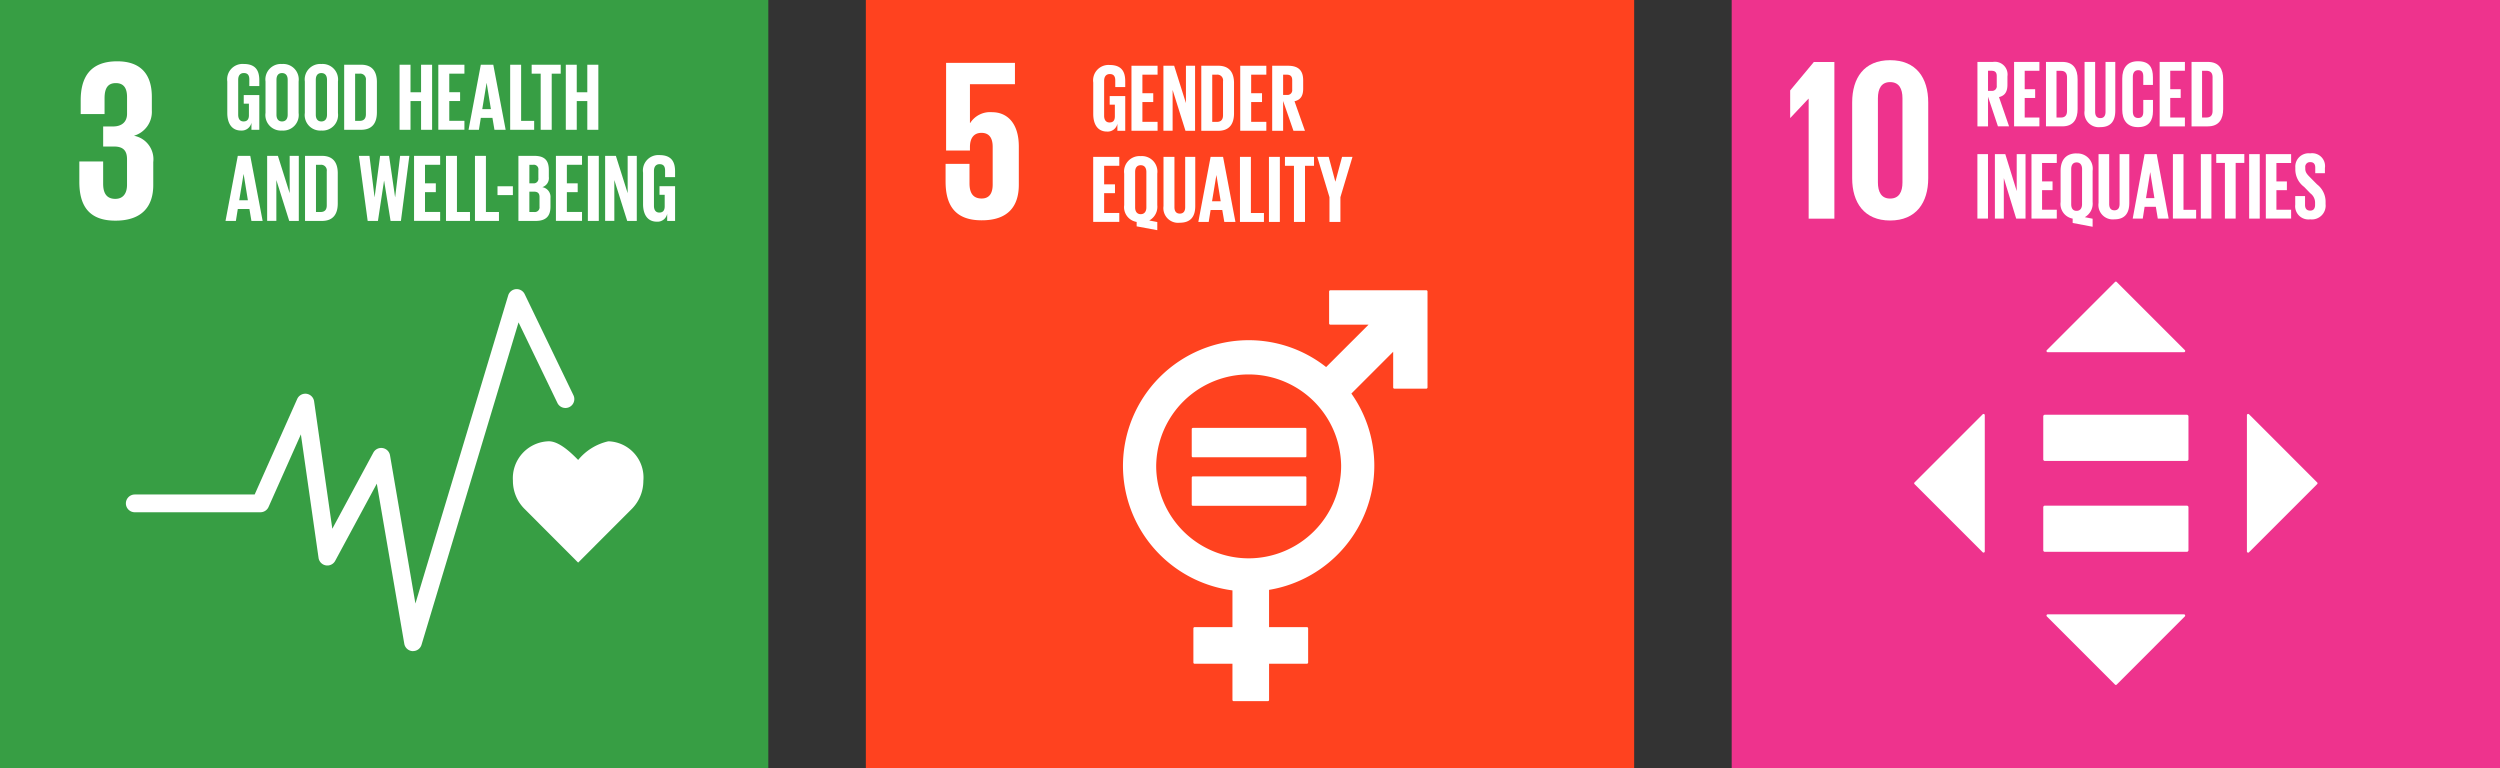
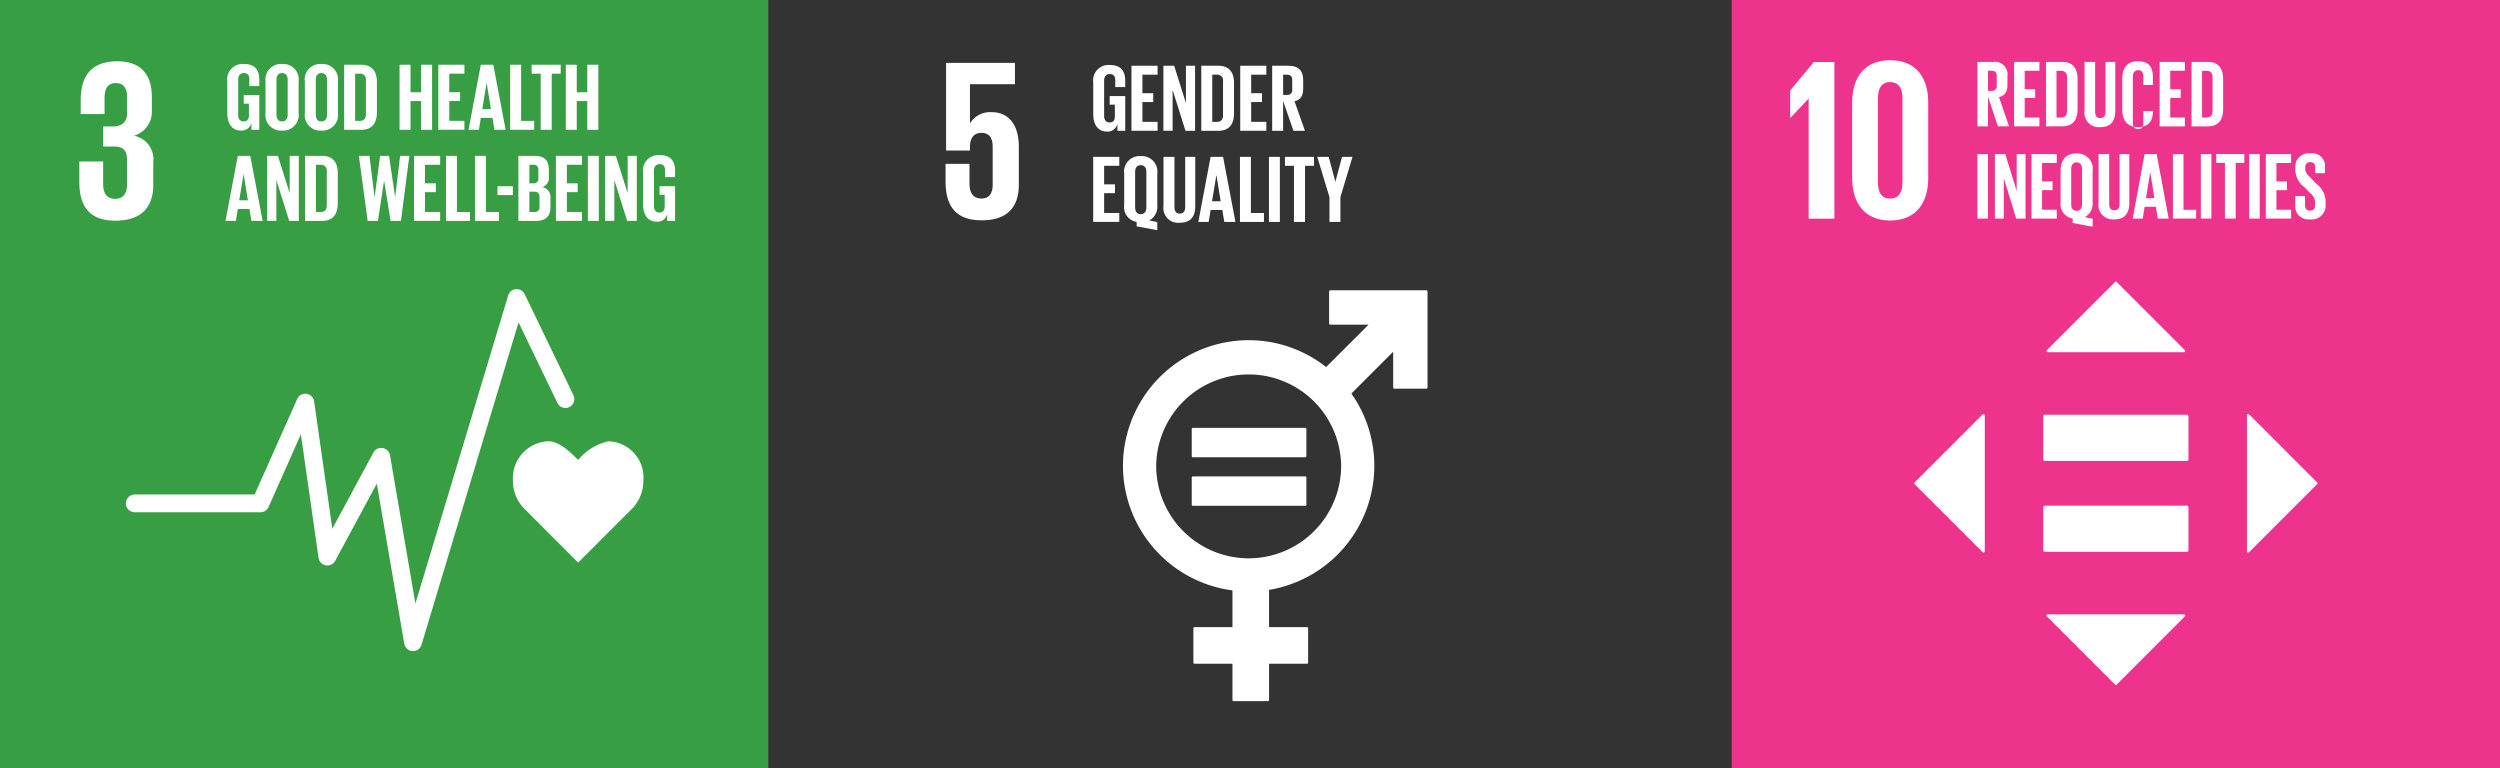
<svg xmlns="http://www.w3.org/2000/svg" width="202.089" height="62.107">
  <rect width="100%" height="100%" fill="#333333" stroke="none" />
  <defs>
    <clipPath id="a">
      <path fill="none" d="M0 62.106h202.088V0H0Z" data-name="Path 2328" />
    </clipPath>
  </defs>
  <g data-name="Group 2649">
    <g data-name="Group 1558">
-       <path fill="#ff421f" d="M69.991 62.107h62.107V0H69.991Z" data-name="Path 2322" />
      <g clip-path="url(#a)" data-name="Group 1484" transform="translate(0 .002)">
        <g data-name="Group 1479">
          <path fill="#fff" d="M100.937 45.131a7.485 7.485 0 0 1-7.476-7.476 7.476 7.476 0 0 1 14.951 0 7.484 7.484 0 0 1-7.475 7.476m14.356-21.668h-7.754a.1.1 0 0 0-.1.1v2.579a.1.1 0 0 0 .1.1h3.089l-3.43 3.428a10.1 10.1 0 0 0-6.261-2.172 10.17 10.17 0 0 0-10.161 10.157 10.17 10.17 0 0 0 8.85 10.068v2.969h-3.058a.1.1 0 0 0-.1.1v2.762a.1.1 0 0 0 .1.1h3.058v2.923a.1.1 0 0 0 .1.1h2.76a.1.1 0 0 0 .1-.1v-2.926h3.058a.1.1 0 0 0 .1-.1V50.79a.1.1 0 0 0-.1-.1h-3.059v-3.01a10.17 10.17 0 0 0 8.508-10.025 10.1 10.1 0 0 0-1.854-5.843l3.379-3.379v2.884a.1.1 0 0 0 .1.1h2.576a.1.1 0 0 0 .1-.1v-7.756a.1.1 0 0 0-.1-.1" data-name="Path 2323" />
        </g>
        <g data-name="Group 1480">
          <path fill="#fff" d="M105.503 34.587h-9.068a.1.1 0 0 0-.1.087v2.2a.094.094 0 0 0 .1.09h9.068a.094.094 0 0 0 .1-.09v-2.2a.094.094 0 0 0-.1-.087" data-name="Path 2324" />
        </g>
        <g data-name="Group 1481">
          <path fill="#fff" d="M105.503 38.506h-9.068a.1.1 0 0 0-.1.092v2.2a.094.094 0 0 0 .1.089h9.068a.093.093 0 0 0 .1-.089v-2.2a.1.1 0 0 0-.1-.092" data-name="Path 2325" />
        </g>
        <g data-name="Group 1482">
          <path fill="#fff" d="M80.206 9.068a1.91 1.91 0 0 0-1.78.872h-.02V6.804h3.638V5.079h-5.566v7.087h1.928v-.279c0-.743.334-1.149.928-1.149.649 0 .91.444.91 1.131v3.043c0 .667-.241 1.133-.892 1.133-.723 0-.982-.484-.982-1.226v-1.576h-1.933v1.428c0 1.912.761 3.136 2.913 3.136 2.137.005 3.007-1.131 3.007-2.875V11.85c0-1.985-1.02-2.782-2.151-2.782" data-name="Path 2326" />
        </g>
        <g data-name="Group 1483">
          <path fill="#fff" d="M89.703 7.764h1.256v2.807h-.634v-.572a.8.8 0 0 1-.842.634c-.761 0-1.11-.6-1.11-1.418V6.671a1.246 1.246 0 0 1 1.322-1.42c.977 0 1.264.543 1.264 1.318v.466h-.806V6.5c0-.326-.125-.516-.441-.516s-.459.229-.459.547v2.823c0 .316.133.543.434.543s.434-.164.434-.5v-.936h-.418Z" data-name="Path 2327" />
        </g>
      </g>
      <g data-name="Group 1485">
        <path fill="#fff" d="M91.463 5.315h2.11v.721h-1.226v1.5h.877v.713h-.877v1.6h1.226v.721h-2.11Z" data-name="Path 2329" />
      </g>
      <g data-name="Group 1486">
        <path fill="#fff" d="M94.789 7.27v3.3h-.744V5.316h.869l.952 3.017V5.316h.738v5.258h-.775Z" data-name="Path 2330" />
      </g>
      <g clip-path="url(#a)" data-name="Group 1488" transform="translate(0 .002)">
        <g data-name="Group 1487">
          <path fill="#fff" d="M98.364 9.85c.364 0 .5-.216.5-.534V6.561a.46.46 0 0 0-.5-.528h-.372V9.85Zm1.389-3.125V9.16c0 .807-.334 1.412-1.28 1.412h-1.366v-5.26h1.367c.946 0 1.28.6 1.28 1.413" data-name="Path 2331" />
        </g>
      </g>
      <g data-name="Group 1489">
        <path fill="#fff" d="M100.255 5.315h2.11v.721h-1.226v1.5h.877v.713h-.877v1.6h1.226v.721h-2.11Z" data-name="Path 2333" />
      </g>
      <g clip-path="url(#a)" data-name="Group 1491" transform="translate(0 .002)">
        <g data-name="Group 1490">
          <path fill="#fff" d="M103.722 6.035v1.636h.3a.383.383 0 0 0 .434-.434v-.775c-.005-.287-.136-.427-.439-.427Zm0 2.125v2.412h-.884V5.314h1.287c.892 0 1.218.44 1.218 1.179v.674c0 .567-.2.9-.7 1.016l.844 2.389h-.93Z" data-name="Path 2334" />
        </g>
      </g>
      <g data-name="Group 1492">
        <path fill="#fff" d="M88.369 12.681h2.11v.721h-1.226v1.5h.877v.713h-.877v1.6h1.226v.721h-2.11Z" data-name="Path 2336" />
      </g>
      <g clip-path="url(#a)" data-name="Group 1495" transform="translate(0 .002)">
        <g data-name="Group 1493">
          <path fill="#fff" d="M92.667 16.767v-2.869c0-.318-.141-.544-.457-.544s-.451.226-.451.544v2.869c0 .31.141.544.451.544s.457-.234.457-.544m-.785 1.528v-.357a1.21 1.21 0 0 1-1.008-1.358v-2.542a1.252 1.252 0 0 1 1.334-1.42 1.254 1.254 0 0 1 1.341 1.42v2.542a1.26 1.26 0 0 1-.65 1.241l.651.125v.659Z" data-name="Path 2337" />
        </g>
        <g data-name="Group 1494">
          <path fill="#fff" d="M96.619 12.68v3.979c0 .815-.347 1.343-1.247 1.343a1.188 1.188 0 0 1-1.32-1.343V12.68h.885v4.064c0 .31.125.52.434.52s.434-.21.434-.52V12.68Z" data-name="Path 2338" />
        </g>
      </g>
      <g data-name="Group 1496">
        <path fill="#fff" d="M97.976 16.272h.7l-.344-2.109h-.007Zm-1.108 1.668.992-5.259h1.008l1 5.259h-.9l-.164-.962h-.944l-.154.962Z" data-name="Path 2340" />
      </g>
      <g data-name="Group 1497">
        <path fill="#fff" d="M100.233 12.681h.884v4.538h1.054v.721h-1.938Z" data-name="Path 2341" />
      </g>
      <path fill="#fff" d="M102.576 17.94h.882v-5.259h-.882Z" data-name="Path 2342" />
      <g data-name="Group 1498">
        <path fill="#fff" d="M103.87 12.681h2.349v.721h-.728v4.538h-.893v-4.538h-.728Z" data-name="Path 2343" />
      </g>
      <g data-name="Group 1499">
        <path fill="#fff" d="M108.353 15.939v2h-.884v-2l-.985-3.257h.923l.534 1.994h.009l.536-1.994h.844Z" data-name="Path 2344" />
      </g>
      <path fill="#379e44" d="M0 62.107h62.107V0H0Z" data-name="Path 2345" />
      <g clip-path="url(#a)" data-name="Group 1507" transform="translate(0 .002)">
        <g data-name="Group 1500">
          <path fill="#fff" d="M52.008 38.849a2.93 2.93 0 0 0-2.833-3.178 4.4 4.4 0 0 0-2.439 1.508c-.561-.57-1.522-1.51-2.374-1.51a2.984 2.984 0 0 0-2.9 3.179 3.21 3.21 0 0 0 .9 2.249l4.372 4.38 4.372-4.375a3.22 3.22 0 0 0 .9-2.249" data-name="Path 2346" />
        </g>
        <g data-name="Group 1501">
          <path fill="#fff" d="M33.388 52.631h-.044a.72.72 0 0 1-.664-.6l-2.221-12.935-3.364 6.238a.719.719 0 0 1-1.344-.238l-1.429-9.985-2.614 5.87a.72.72 0 0 1-.656.426H10.894a.72.72 0 0 1-.718-.716.72.72 0 0 1 .718-.72h9.692l3.438-7.721a.72.72 0 0 1 .756-.42.72.72 0 0 1 .611.61l1.472 10.3 3.319-6.157a.72.72 0 0 1 .753-.365.72.72 0 0 1 .592.587l2.053 11.98 7.5-24.906a.72.72 0 0 1 .631-.508.72.72 0 0 1 .7.4l3.944 8.177a.72.72 0 0 1-.336.959.72.72 0 0 1-.959-.334l-3.143-6.515-7.842 26.06a.715.715 0 0 1-.687.511" data-name="Path 2347" />
        </g>
        <g data-name="Group 1502">
          <path fill="#fff" d="M9.325 17.835c2.134 0 3.064-1.131 3.064-2.876v-1.855a1.933 1.933 0 0 0-1.561-2.133 2.01 2.01 0 0 0 1.446-2.041v-1.1c0-1.78-.852-2.876-2.8-2.876-2.19 0-2.951 1.3-2.951 3.154v1.113h1.929v-1.28c0-.78.243-1.225.91-1.225s.908.444.908 1.131v1.354c0 .669-.446 1.02-1.131 1.02h-.8v1.622h.89c.743 0 1.039.352 1.039 1.02v2.077c0 .669-.3 1.133-.946 1.133-.723 0-.984-.482-.984-1.225v-1.799H6.413v1.65c0 1.912.761 3.136 2.912 3.136" data-name="Path 2348" />
        </g>
        <g data-name="Group 1503">
          <path fill="#fff" d="M19.703 7.682h1.258v2.807h-.636v-.572a.8.8 0 0 1-.842.634c-.761 0-1.11-.6-1.11-1.42V6.589a1.246 1.246 0 0 1 1.322-1.42c.979 0 1.266.543 1.266 1.318v.466h-.807v-.535c0-.326-.124-.516-.442-.516s-.458.229-.458.547v2.823c0 .316.131.543.434.543.285 0 .434-.164.434-.5v-.936h-.419Z" data-name="Path 2349" />
        </g>
        <g data-name="Group 1504">
          <path fill="#fff" d="M23.255 9.272V6.449c0-.318-.139-.544-.457-.544s-.449.226-.449.544v2.823c0 .316.139.543.449.543s.457-.226.457-.543m-1.792-.141V6.589a1.252 1.252 0 0 1 1.333-1.417 1.254 1.254 0 0 1 1.343 1.42v2.539a1.257 1.257 0 0 1-1.343 1.42 1.255 1.255 0 0 1-1.334-1.42" data-name="Path 2350" />
        </g>
        <g data-name="Group 1505">
          <path fill="#fff" d="M26.434 9.272V6.449c0-.318-.139-.544-.457-.544s-.449.226-.449.544v2.823c0 .316.139.543.449.543s.457-.226.457-.543m-1.792-.141V6.589a1.252 1.252 0 0 1 1.333-1.417 1.254 1.254 0 0 1 1.343 1.42v2.539a1.257 1.257 0 0 1-1.343 1.42 1.255 1.255 0 0 1-1.334-1.42" data-name="Path 2351" />
        </g>
        <g data-name="Group 1506">
          <path fill="#fff" d="M29.078 9.768c.364 0 .5-.218.5-.534V6.479a.46.46 0 0 0-.5-.528h-.372v3.817Zm1.389-3.125v2.435c0 .807-.334 1.412-1.28 1.412h-1.366V5.23h1.367c.946 0 1.28.6 1.28 1.413" data-name="Path 2352" />
        </g>
      </g>
      <g data-name="Group 1508">
        <path fill="#fff" d="M34.037 8.172h-.853v2.319h-.885V5.233h.885v2.226h.853V5.233h.892v5.258h-.892Z" data-name="Path 2354" />
      </g>
      <g data-name="Group 1509">
        <path fill="#fff" d="M35.432 5.233h2.11v.721h-1.225v1.5h.875v.713h-.875v1.6h1.225v.721h-2.11Z" data-name="Path 2355" />
      </g>
      <g data-name="Group 1510">
        <path fill="#fff" d="M38.983 8.823h.7l-.342-2.109h-.009Zm-1.108 1.668.992-5.259h1.008l1 5.259h-.906l-.162-.962h-.94l-.154.962Z" data-name="Path 2356" />
      </g>
      <g data-name="Group 1511">
        <path fill="#fff" d="M41.24 5.233h.885v4.538h1.054v.721H41.24Z" data-name="Path 2357" />
      </g>
      <g data-name="Group 1512">
        <path fill="#fff" d="M42.977 5.233h2.349v.721h-.728v4.538h-.891V5.954h-.73Z" data-name="Path 2358" />
      </g>
      <g data-name="Group 1513">
        <path fill="#fff" d="M47.475 8.172h-.853v2.319h-.885V5.233h.885v2.226h.853V5.233h.892v5.258h-.892Z" data-name="Path 2359" />
      </g>
      <g data-name="Group 1514">
        <path fill="#fff" d="M19.338 16.189h.7l-.342-2.109h-.009Zm-1.108 1.668.992-5.259h1.008l1 5.259h-.906l-.162-.962h-.94l-.154.962Z" data-name="Path 2360" />
      </g>
      <g data-name="Group 1515">
        <path fill="#fff" d="M22.339 14.554v3.3h-.744V12.6h.869l.952 3.017V12.6h.738v5.258h-.775Z" data-name="Path 2361" />
      </g>
      <g clip-path="url(#a)" data-name="Group 1517" transform="translate(0 .002)">
        <g data-name="Group 1516">
          <path fill="#fff" d="M25.914 17.135c.364 0 .5-.216.5-.534v-2.755a.46.46 0 0 0-.5-.528h-.372v3.817Zm1.389-3.125v2.435c0 .807-.334 1.412-1.28 1.412h-1.366v-5.26h1.367c.946 0 1.28.6 1.28 1.413" data-name="Path 2362" />
        </g>
      </g>
      <g data-name="Group 1518">
        <path fill="#fff" d="m31.044 14.608-.493 3.25h-.83l-.71-5.258h.854l.412 3.335h.006l.443-3.335h.725l.485 3.335h.008l.4-3.335h.747l-.682 5.258h-.837l-.521-3.25Z" data-name="Path 2364" />
      </g>
      <g data-name="Group 1519">
        <path fill="#fff" d="M33.47 12.599h2.11v.721h-1.225v1.5h.875v.713h-.875v1.6h1.225v.721h-2.11Z" data-name="Path 2365" />
      </g>
      <g data-name="Group 1520">
        <path fill="#fff" d="M36.052 12.599h.885v4.538h1.054v.721h-1.939Z" data-name="Path 2366" />
      </g>
      <g data-name="Group 1521">
        <path fill="#fff" d="M38.394 12.599h.885v4.538h1.054v.721h-1.939Z" data-name="Path 2367" />
      </g>
      <path fill="#fff" d="M40.216 15.771h1.243v-.714h-1.243Z" data-name="Path 2368" />
      <g clip-path="url(#a)" data-name="Group 1523" transform="translate(0 .002)">
        <g data-name="Group 1522">
          <path fill="#fff" d="M42.791 15.491v1.644h.387a.38.38 0 0 0 .434-.426v-.792c0-.279-.133-.426-.443-.426Zm0-.674h.31a.373.373 0 0 0 .418-.428v-.644a.37.37 0 0 0-.426-.426h-.3Zm-.885-2.22h1.28c.884 0 1.179.411 1.179 1.156v.536a.77.77 0 0 1-.528.838.8.8 0 0 1 .661.875v.7c0 .744-.334 1.156-1.218 1.156h-1.374Z" data-name="Path 2369" />
        </g>
      </g>
      <g data-name="Group 1524">
        <path fill="#fff" d="M44.938 12.599h2.11v.721h-1.225v1.5h.875v.713h-.875v1.6h1.225v.721h-2.11Z" data-name="Path 2371" />
      </g>
      <path fill="#fff" d="M47.52 17.858h.884v-5.26h-.884Z" data-name="Path 2372" />
      <g data-name="Group 1525">
        <path fill="#fff" d="M49.66 14.554v3.3h-.744V12.6h.869l.952 3.017V12.6h.738v5.258H50.7Z" data-name="Path 2373" />
      </g>
      <g clip-path="url(#a)" data-name="Group 1527" transform="translate(0 .002)">
        <g data-name="Group 1526">
          <path fill="#fff" d="M53.312 15.048h1.258v2.807h-.638v-.572a.794.794 0 0 1-.84.634c-.761 0-1.11-.6-1.11-1.418v-2.544a1.246 1.246 0 0 1 1.322-1.42c.979 0 1.266.543 1.266 1.318v.466h-.807v-.535c0-.326-.124-.516-.442-.516s-.458.229-.458.547v2.823c0 .316.131.543.434.543.285 0 .434-.164.434-.5v-.936h-.419Z" data-name="Path 2374" />
        </g>
      </g>
      <path fill="#ee338d" d="M139.982 62.107h62.107V0h-62.107Z" data-name="Path 2376" />
      <g clip-path="url(#a)" data-name="Group 1529" transform="translate(0 .002)">
        <g data-name="Group 1528">
          <path fill="#fff" d="M160.703 5.718h.285c.293 0 .42.139.42.423v.769a.375.375 0 0 1-.42.431h-.285Zm0 2.1.8 2.39h.9l-.813-2.362c.487-.115.682-.444.682-1v-.674a1.025 1.025 0 0 0-1.179-1.167h-1.246v5.208h.856Z" data-name="Path 2377" />
        </g>
      </g>
      <g data-name="Group 1530">
        <path fill="#fff" d="M164.856 9.501h-1.189V7.919h.846v-.708h-.846v-1.49h1.189v-.715h-2.046v5.208h2.046Z" data-name="Path 2379" />
      </g>
      <g clip-path="url(#a)" data-name="Group 1534" transform="translate(0 .002)">
        <g data-name="Group 1531">
          <path fill="#fff" d="M167.089 8.969c0 .316-.134.531-.489.531h-.361V5.723h.361c.354 0 .489.215.489.521Zm-.384-3.964h-1.318v5.208h1.318c.916 0 1.239-.6 1.239-1.4v-2.41c0-.807-.323-1.4-1.239-1.4" data-name="Path 2380" />
        </g>
        <g data-name="Group 1532">
          <path fill="#fff" d="M169.363 5.004h-.856v3.941a1.162 1.162 0 0 0 1.275 1.33c.871 0 1.208-.523 1.208-1.33V5.004h-.788V9.03c0 .307-.12.515-.42.515s-.42-.208-.42-.515Z" data-name="Path 2381" />
        </g>
        <g data-name="Group 1533">
-           <path fill="#fff" d="M171.553 6.349v2.52c0 .807.375 1.407 1.275 1.407s1.208-.552 1.208-1.3v-.9h-.783v.961c0 .307-.1.5-.413.5s-.431-.216-.431-.529V6.211c0-.315.128-.539.434-.539s.41.185.41.506v.685h.78v-.614c0-.769-.264-1.3-1.208-1.3-.897-.005-1.272.587-1.272 1.4" data-name="Path 2382" />
+           <path fill="#fff" d="M171.553 6.349v2.52c0 .807.375 1.407 1.275 1.407s1.208-.552 1.208-1.3h-.783v.961c0 .307-.1.5-.413.5s-.431-.216-.431-.529V6.211c0-.315.128-.539.434-.539s.41.185.41.506v.685h.78v-.614c0-.769-.264-1.3-1.208-1.3-.897-.005-1.272.587-1.272 1.4" data-name="Path 2382" />
        </g>
      </g>
      <g data-name="Group 1535">
        <path fill="#fff" d="M174.577 10.215h2.041V9.5h-1.185V7.918h.844v-.706h-.844V5.72h1.185v-.715h-2.041Z" data-name="Path 2384" />
      </g>
      <g clip-path="url(#a)" data-name="Group 1537" transform="translate(0 .002)">
        <g data-name="Group 1536">
          <path fill="#fff" d="M178.854 6.241v2.728c0 .315-.134.53-.489.53h-.36V5.72h.361c.354 0 .489.213.489.521m-1.7-1.236v5.208h1.316c.916 0 1.239-.6 1.239-1.4v-2.41c0-.807-.323-1.4-1.239-1.4Z" data-name="Path 2385" />
        </g>
      </g>
      <path fill="#fff" d="M159.844 17.669h.856v-5.21h-.856Z" data-name="Path 2387" />
      <g data-name="Group 1538">
        <path fill="#fff" d="M163.735 12.459h-.713v2.989l-.923-2.989h-.841v5.21h.721v-3.272l1 3.272h.756Z" data-name="Path 2388" />
      </g>
      <g data-name="Group 1539">
        <path fill="#fff" d="M166.261 13.174v-.715h-2.045v5.21h2.045v-.716h-1.189v-1.582h.847v-.707h-.847v-1.49Z" data-name="Path 2389" />
      </g>
      <g clip-path="url(#a)" data-name="Group 1542" transform="translate(0 .002)">
        <g data-name="Group 1540">
          <path fill="#fff" d="M168.303 16.505c0 .307-.134.536-.443.536s-.433-.226-.433-.536v-2.839c0-.316.136-.539.436-.539s.443.223.443.539Zm-.443-4.108c-.9 0-1.29.592-1.29 1.4v2.526a1.2 1.2 0 0 0 .975 1.346v.352l1.613.307v-.65l-.631-.125a1.26 1.26 0 0 0 .631-1.23v-2.518a1.23 1.23 0 0 0-1.3-1.4" data-name="Path 2390" />
        </g>
        <g data-name="Group 1541">
          <path fill="#fff" d="M169.638 12.458v3.941a1.163 1.163 0 0 0 1.275 1.33c.871 0 1.21-.523 1.21-1.33v-3.941h-.785v4.025c0 .31-.118.516-.42.516s-.42-.207-.42-.516v-4.025Z" data-name="Path 2391" />
        </g>
      </g>
      <g data-name="Group 1543">
        <path fill="#fff" d="m173.473 16.017.338-2.088h.008l.335 2.088Zm-.113-3.558-.961 5.21h.812l.149-.954h.908l.157.954h.879l-.967-5.21Z" data-name="Path 2393" />
      </g>
      <g data-name="Group 1544">
        <path fill="#fff" d="M175.648 12.46v5.208h1.877v-.708h-1.021v-4.5Z" data-name="Path 2394" />
      </g>
      <path fill="#fff" d="M177.906 17.669h.854v-5.21h-.854Z" data-name="Path 2395" />
      <g data-name="Group 1545">
        <path fill="#fff" d="M180.721 17.669v-4.5h.7v-.715h-2.269v.715h.7v4.5Z" data-name="Path 2396" />
      </g>
      <path fill="#fff" d="M181.812 17.671h.856v-5.212h-.856Z" data-name="Path 2397" />
      <g data-name="Group 1546">
        <path fill="#fff" d="M185.204 16.954h-1.189v-1.582h.847v-.706h-.847v-1.49h1.189v-.716h-2.045v5.207h2.045Z" data-name="Path 2398" />
      </g>
      <g clip-path="url(#a)" data-name="Group 1548" transform="translate(0 .002)">
        <g data-name="Group 1547">
          <path fill="#fff" d="M185.536 15.847v.7a1.072 1.072 0 0 0 1.208 1.182 1.116 1.116 0 0 0 1.246-1.228v-.247a1.77 1.77 0 0 0-.692-1.353l-.547-.552c-.246-.248-.403-.417-.403-.707v-.108a.38.38 0 0 1 .4-.431q.407-.002.407.446v.452h.781v-.421a1.04 1.04 0 0 0-1.192-1.184 1.074 1.074 0 0 0-1.2 1.146v.177a1.76 1.76 0 0 0 .713 1.389l.5.516a.94.94 0 0 1 .384.738v.2c0 .277-.12.461-.392.461-.29 0-.42-.169-.42-.461v-.715Z" data-name="Path 2399" />
        </g>
      </g>
      <g data-name="Group 1549">
        <path fill="#fff" d="M146.204 7.983v9.694h2.079V5.014h-1.662l-1.912 2.297v2.223h.012l1.463-1.551Z" data-name="Path 2401" />
      </g>
      <g clip-path="url(#a)" data-name="Group 1557" transform="translate(0 .002)">
        <g data-name="Group 1550">
          <path fill="#fff" d="M151.802 14.742v-6.8c0-.766.274-1.307.985-1.307.73 0 1 .541 1 1.307v6.8c0 .766-.272 1.307-1 1.307-.712 0-.985-.541-.985-1.307m4.067-.336V8.28c0-1.98-.966-3.417-3.082-3.417-2.1 0-3.066 1.436-3.066 3.417v6.126c0 1.961.969 3.417 3.066 3.417 2.116 0 3.082-1.456 3.082-3.417" data-name="Path 2402" />
        </g>
        <g data-name="Group 1551">
          <path fill="#fff" d="M176.78 40.872h-11.489a.13.13 0 0 0-.123.139v3.453a.13.13 0 0 0 .123.141h11.489a.133.133 0 0 0 .126-.141v-3.453a.133.133 0 0 0-.126-.139" data-name="Path 2403" />
        </g>
        <g data-name="Group 1552">
          <path fill="#fff" d="M176.78 33.525h-11.489a.13.13 0 0 0-.123.139v3.453a.13.13 0 0 0 .123.141h11.489a.133.133 0 0 0 .126-.141v-3.453a.133.133 0 0 0-.126-.139" data-name="Path 2404" />
        </g>
        <g data-name="Group 1553">
          <path fill="#fff" d="m176.618 28.305-5.515-5.515a.094.094 0 0 0-.134 0l-5.516 5.515a.1.1 0 0 0 .067.164h11.033a.1.1 0 0 0 .067-.164" data-name="Path 2405" />
        </g>
        <g data-name="Group 1554">
          <path fill="#fff" d="m181.795 44.646 5.515-5.515a.094.094 0 0 0 0-.134l-5.515-5.516a.1.1 0 0 0-.164.07v11.03a.1.1 0 0 0 .164.067" data-name="Path 2406" />
        </g>
        <g data-name="Group 1555">
          <path fill="#fff" d="m165.454 49.823 5.515 5.515a.094.094 0 0 0 .134 0l5.514-5.515a.1.1 0 0 0-.068-.164h-11.028a.1.1 0 0 0-.067.164" data-name="Path 2407" />
        </g>
        <g data-name="Group 1556">
          <path fill="#fff" d="m160.277 33.483-5.515 5.515a.094.094 0 0 0 0 .134l5.515 5.513a.1.1 0 0 0 .164-.067V33.55a.1.1 0 0 0-.164-.067" data-name="Path 2408" />
        </g>
      </g>
    </g>
  </g>
</svg>